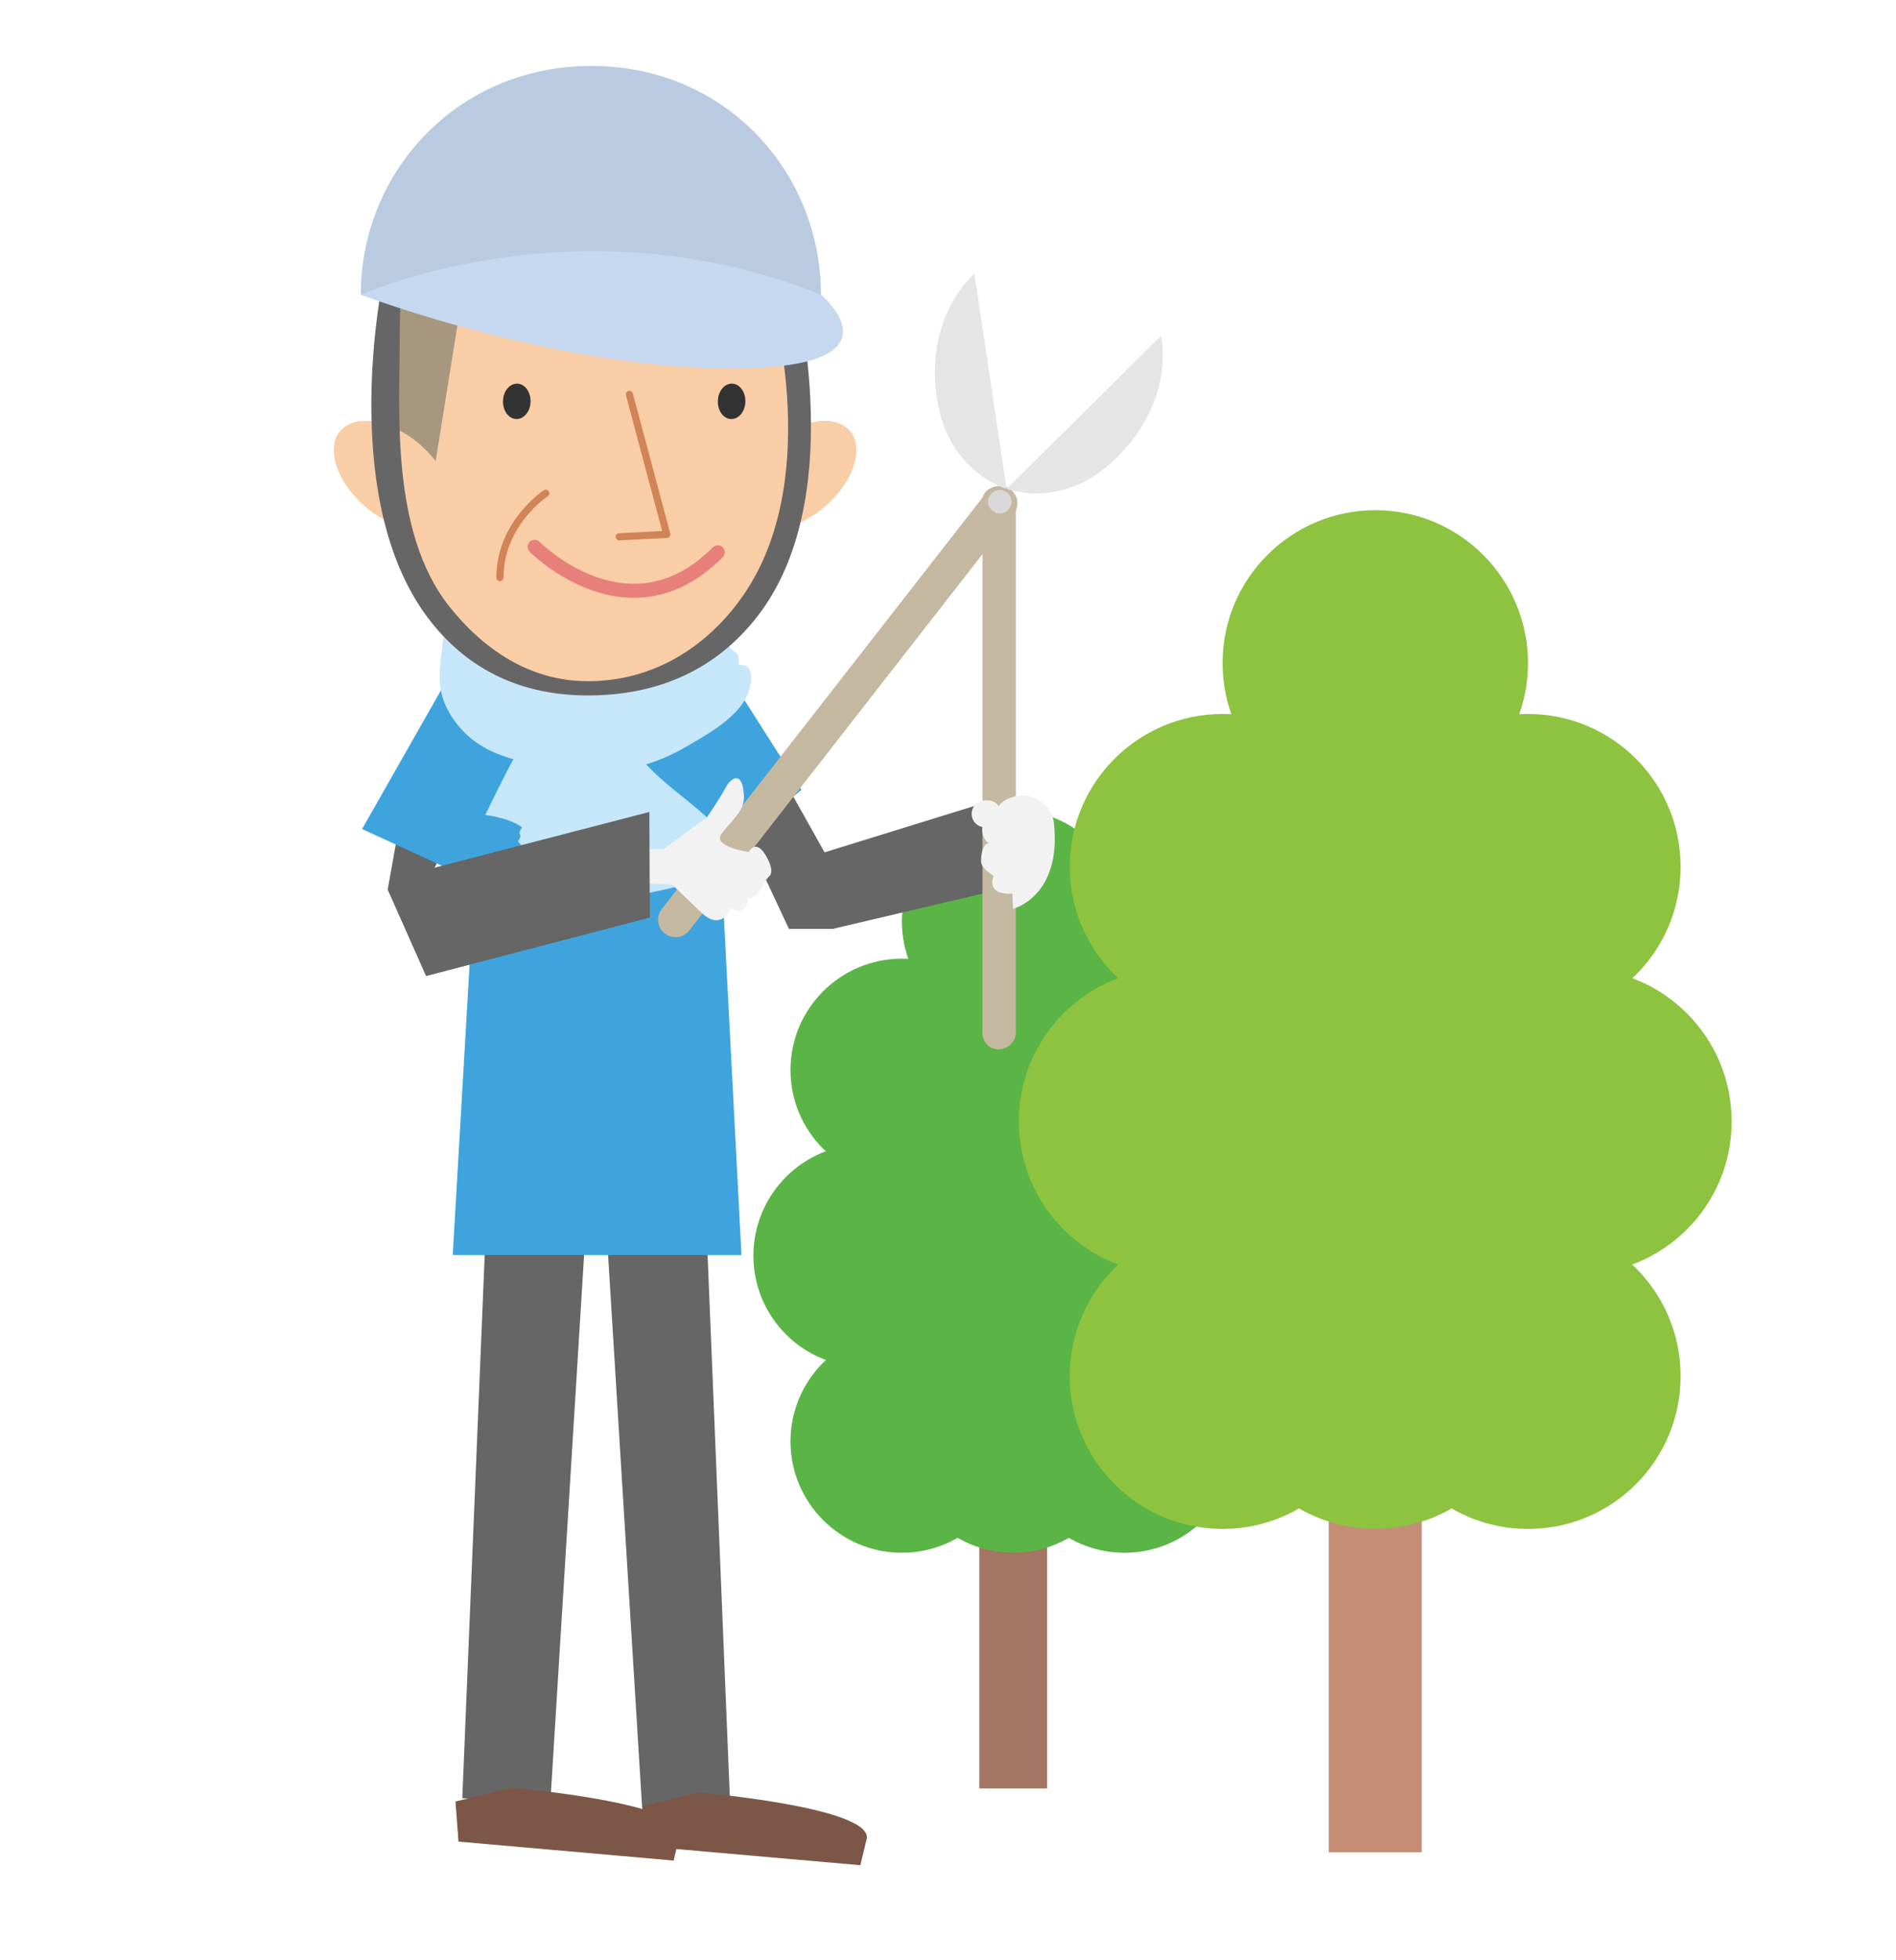
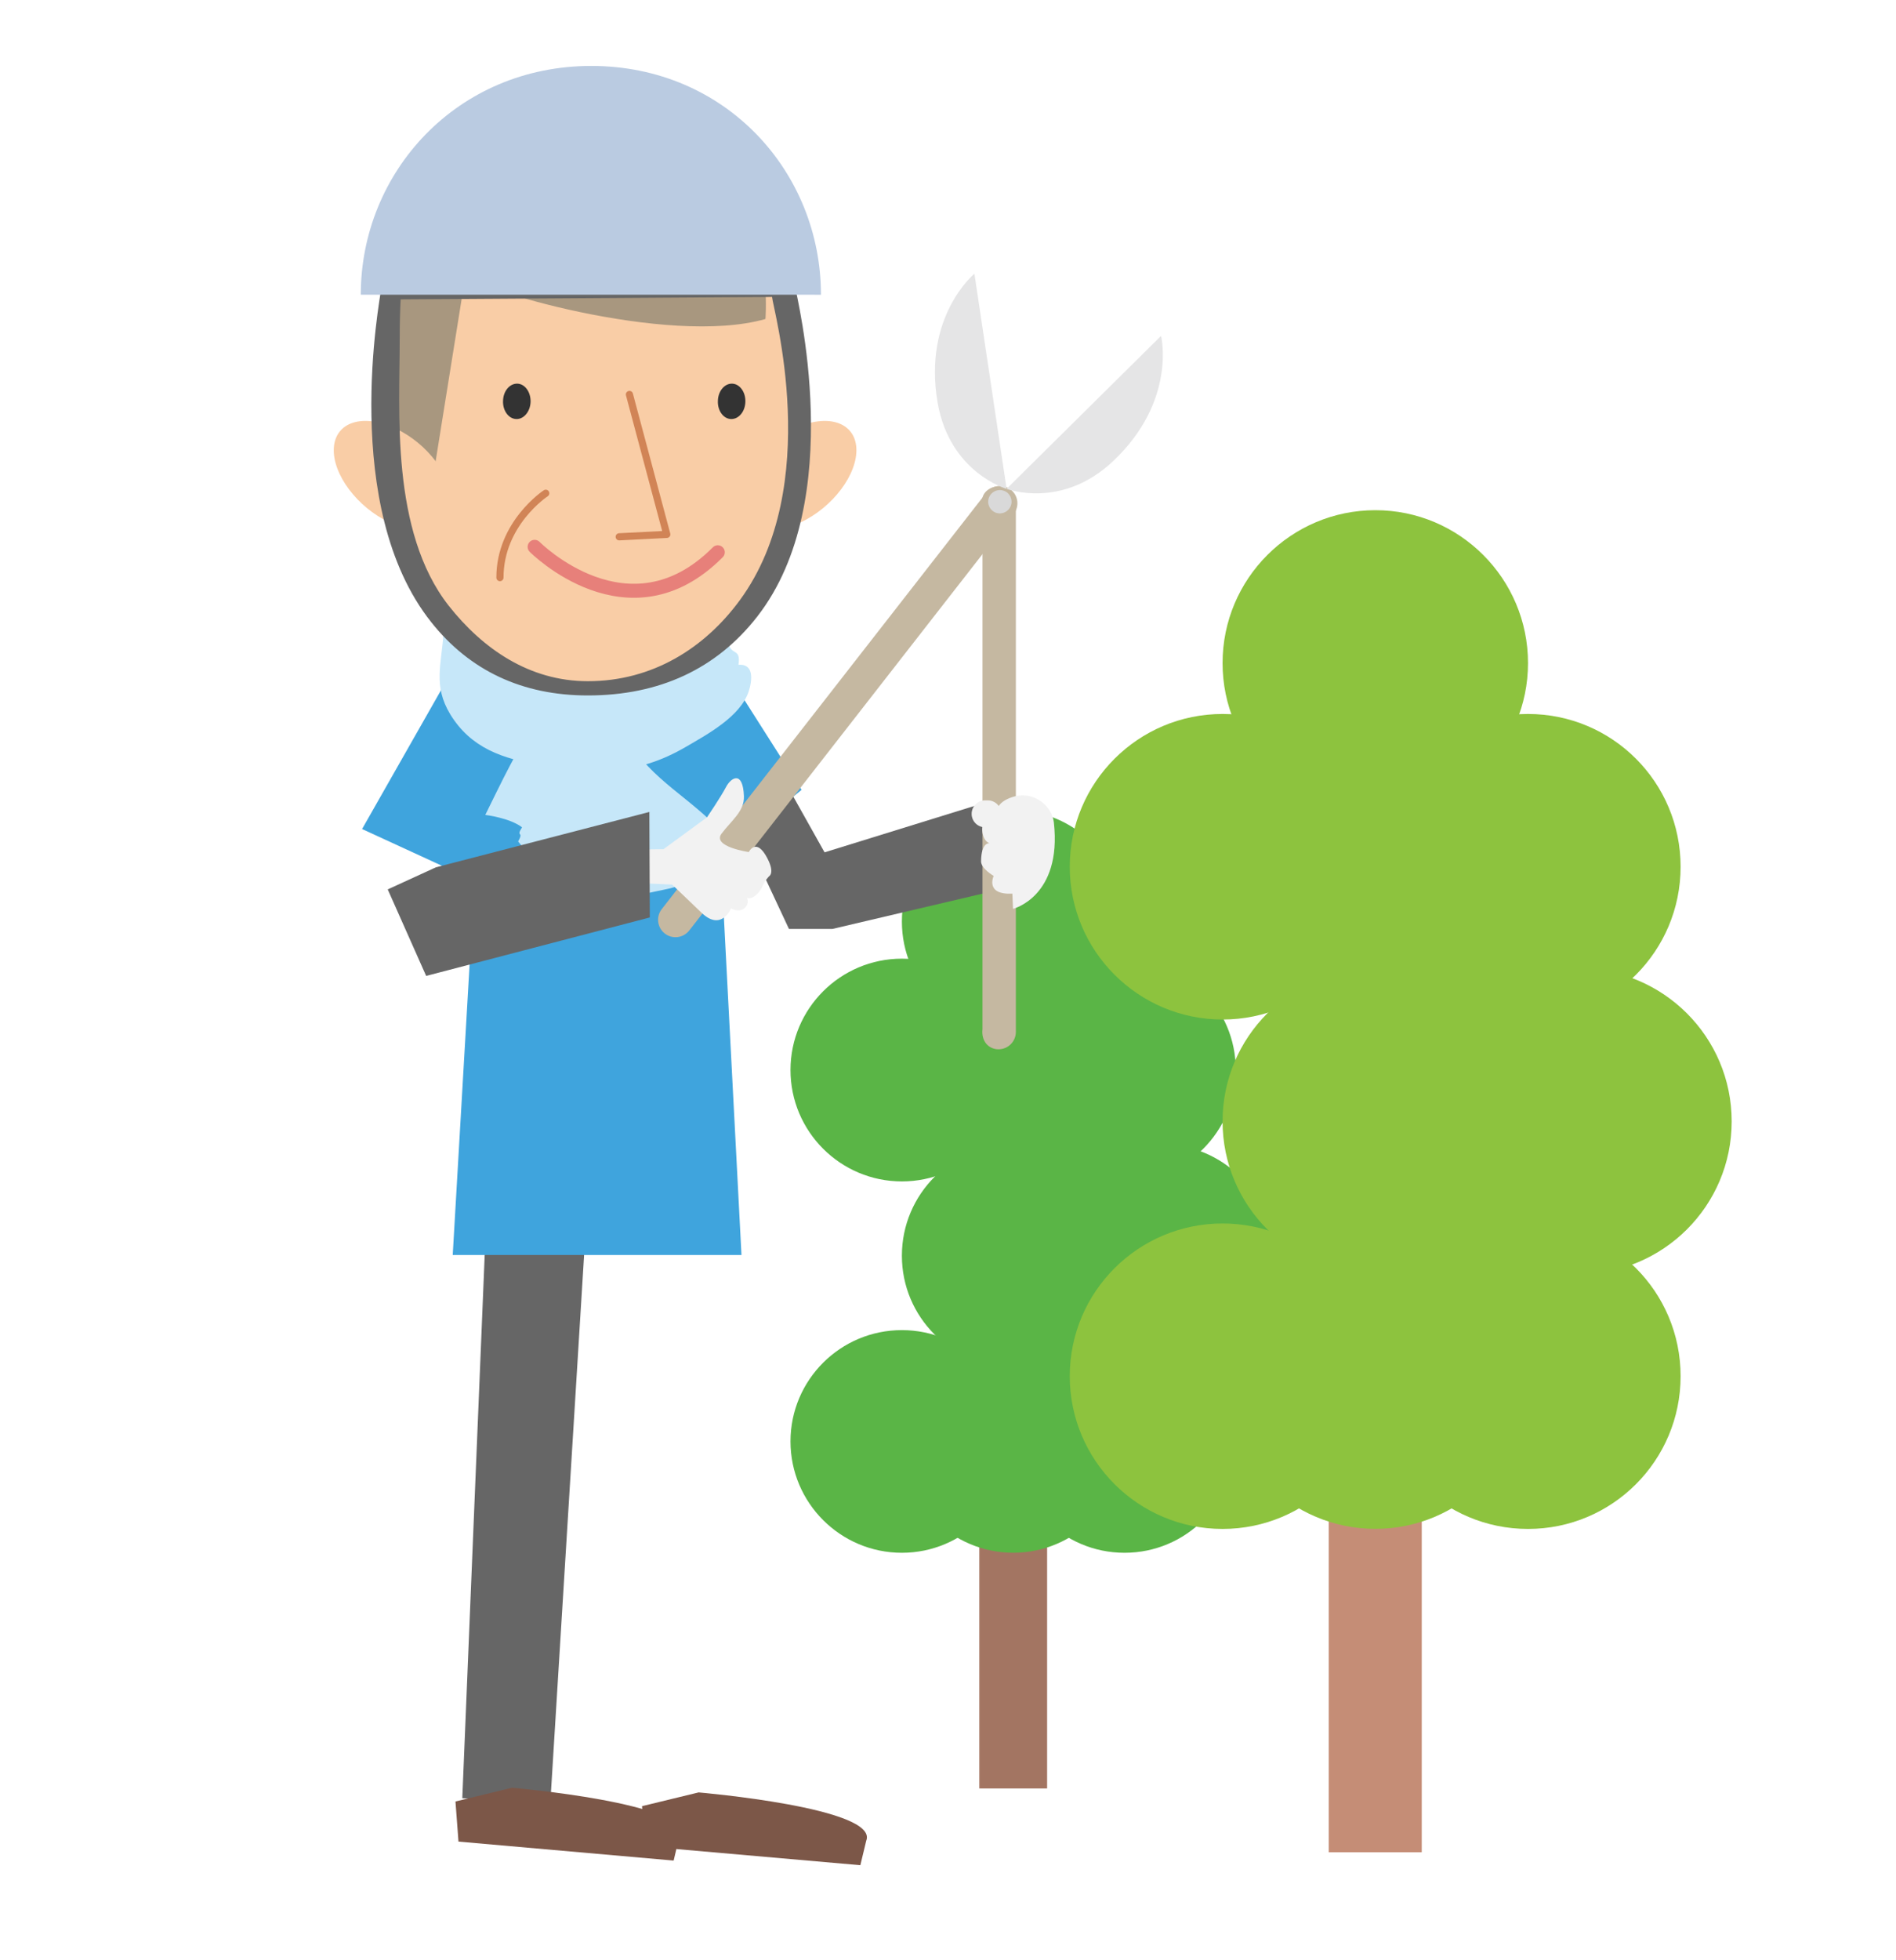
<svg xmlns="http://www.w3.org/2000/svg" xmlns:xlink="http://www.w3.org/1999/xlink" version="1.1" id="レイヤー_1" x="0px" y="0px" width="150px" height="155px" viewBox="0 0 150 155" enable-background="new 0 0 150 155" xml:space="preserve">
  <g>
    <defs>
      <rect id="SVGID_15_" width="150" height="155" />
    </defs>
    <clipPath id="SVGID_2_">
      <use xlink:href="#SVGID_15_" overflow="visible" />
    </clipPath>
    <g clip-path="url(#SVGID_2_)">
      <rect x="77.477" y="116.022" fill="#A37562" width="5.364" height="25.394" />
      <g>
        <path fill="#5AB546" d="M100.713,99.29c0,4.866-3.949,8.8-8.813,8.8c-4.862,0-8.798-3.934-8.798-8.8     c0-4.865,3.936-8.812,8.798-8.812C96.764,90.479,100.713,94.425,100.713,99.29z" />
        <path fill="#5AB546" d="M88.968,99.29c0,4.866-3.948,8.8-8.802,8.8c-4.866,0-8.814-3.934-8.814-8.8     c0-4.865,3.948-8.812,8.814-8.812C85.02,90.479,88.968,94.425,88.968,99.29z" />
        <path fill="#5AB546" d="M88.968,72.869c0,4.856-3.948,8.81-8.802,8.81c-4.866,0-8.814-3.953-8.814-8.81     c0-4.865,3.948-8.814,8.814-8.814C85.02,64.055,88.968,68.004,88.968,72.869z" />
-         <path fill="#5AB546" d="M77.221,99.29c0,4.866-3.94,8.8-8.814,8.8c-4.857,0-8.802-3.934-8.802-8.8     c0-4.865,3.945-8.812,8.802-8.812C73.281,90.479,77.221,94.425,77.221,99.29z" />
        <path fill="#5AB546" d="M97.769,84.608c0,4.864-3.935,8.808-8.801,8.808c-4.868,0-8.802-3.943-8.802-8.808     c0-4.862,3.935-8.805,8.802-8.805C93.833,75.804,97.769,79.746,97.769,84.608z" />
        <path fill="#5AB546" d="M80.166,84.608c0,4.864-3.958,8.808-8.814,8.808c-4.86,0-8.813-3.943-8.813-8.808     c0-4.862,3.952-8.805,8.813-8.805C76.208,75.804,80.166,79.746,80.166,84.608z" />
        <path fill="#5AB546" d="M88.968,113.973c0-4.864-3.948-8.814-8.802-8.814c-4.866,0-8.814,3.95-8.814,8.814     c0,4.854,3.948,8.805,8.814,8.805C85.02,122.777,88.968,118.827,88.968,113.973z" />
        <path fill="#5AB546" d="M88.968,84.608c0-4.862-3.948-8.805-8.802-8.805c-4.866,0-8.814,3.942-8.814,8.805     c0,4.864,3.948,8.808,8.814,8.808C85.02,93.416,88.968,89.473,88.968,84.608z" />
        <path fill="#5AB546" d="M97.769,113.973c0-4.864-3.935-8.799-8.801-8.799c-4.868,0-8.802,3.935-8.802,8.799     c0,4.86,3.935,8.808,8.802,8.808C93.833,122.78,97.769,118.833,97.769,113.973z" />
        <path fill="#5AB546" d="M80.166,113.973c0-4.864-3.958-8.799-8.814-8.799c-4.86,0-8.813,3.935-8.813,8.799     c0,4.86,3.952,8.808,8.813,8.808C76.208,122.78,80.166,118.833,80.166,113.973z" />
      </g>
    </g>
    <g clip-path="url(#SVGID_2_)">
      <rect x="105.124" y="111.627" fill="#C58D76" width="7.356" height="34.832" />
      <g>
        <path fill="#8DC33E" d="M137,88.671c0,6.676-5.418,12.075-12.091,12.075c-6.67,0-12.07-5.399-12.07-12.076     c0-6.672,5.4-12.085,12.07-12.085C131.582,76.585,137,81.999,137,88.671z" />
        <path fill="#8DC33E" d="M120.887,88.67c0,6.677-5.416,12.076-12.075,12.076c-6.675,0-12.09-5.399-12.09-12.076     c0-6.672,5.415-12.085,12.09-12.085C115.471,76.585,120.887,81.998,120.887,88.67z" />
        <path fill="#8DC33E" d="M120.887,52.433c0,6.661-5.416,12.081-12.075,12.081c-6.675,0-12.09-5.42-12.09-12.081     c0-6.673,5.415-12.091,12.09-12.091C115.471,40.342,120.887,45.76,120.887,52.433z" />
-         <path fill="#8DC33E" d="M104.773,88.67c0,6.677-5.403,12.076-12.092,12.076c-6.666,0-12.073-5.399-12.073-12.076     c0-6.672,5.407-12.085,12.073-12.085C99.37,76.585,104.773,81.998,104.773,88.67z" />
        <path fill="#8DC33E" d="M132.959,68.534c0,6.671-5.397,12.082-12.072,12.082c-6.679,0-12.075-5.412-12.075-12.082     c0-6.672,5.396-12.079,12.075-12.079C127.562,56.455,132.959,61.863,132.959,68.534z" />
        <path fill="#8DC33E" d="M108.812,68.534c0,6.67-5.427,12.082-12.09,12.082c-6.667,0-12.089-5.412-12.089-12.082     c0-6.672,5.421-12.079,12.089-12.079C103.385,56.455,108.812,61.862,108.812,68.534z" />
        <path fill="#8DC33E" d="M120.887,108.817c0-6.674-5.416-12.097-12.075-12.097c-6.675,0-12.09,5.423-12.09,12.097     c0,6.657,5.415,12.072,12.09,12.072C115.471,120.89,120.887,115.475,120.887,108.817z" />
-         <path fill="#8DC33E" d="M120.887,68.534c0-6.672-5.416-12.079-12.075-12.079c-6.675,0-12.09,5.407-12.09,12.079     c0,6.67,5.415,12.082,12.09,12.082C115.471,80.616,120.887,75.204,120.887,68.534z" />
+         <path fill="#8DC33E" d="M120.887,68.534c0-6.672-5.416-12.079-12.075-12.079c-6.675,0-12.09,5.407-12.09,12.079     c0,6.67,5.415,12.082,12.09,12.082C115.471,80.616,120.887,75.204,120.887,68.534" />
        <path fill="#8DC33E" d="M132.959,108.817c0-6.674-5.397-12.075-12.072-12.075c-6.679,0-12.075,5.401-12.075,12.075     c0,6.666,5.396,12.078,12.075,12.078C127.562,120.896,132.959,115.484,132.959,108.817z" />
        <path fill="#8DC33E" d="M108.812,108.817c0-6.674-5.427-12.075-12.09-12.075c-6.667,0-12.089,5.401-12.089,12.075     c0,6.666,5.421,12.078,12.089,12.078C103.385,120.896,108.812,115.483,108.812,108.817z" />
      </g>
    </g>
    <g clip-path="url(#SVGID_2_)">
      <polygon fill="#666666" points="43.521,142.816 36.574,142.183 38.515,95.145 46.463,95.145   " />
-       <polygon fill="#666666" points="50.793,142.816 57.744,142.183 55.812,95.145 47.856,95.145   " />
      <polygon fill="#3FA4DD" points="38.637,50.699 35.817,99.232 58.661,99.232 56.15,51.039   " />
-       <polygon fill="#666666" points="30.674,70.326 32.756,58.714 40.185,55.645 34.363,68.682 51.374,64.202 51.408,72.544     33.715,77.167   " />
      <polygon fill="#3FA4DD" points="37.118,50.658 28.645,65.553 38.025,69.865 40.825,53.687   " />
      <path fill="#7C5748" d="M36.034,142.447l4.468-1.086c0,0,14.316,1.22,13.253,3.82l-0.461,1.937l-17.021-1.5L36.034,142.447z" />
      <path fill="#7C5748" d="M50.793,142.816l4.479-1.087c0,0,14.315,1.219,13.258,3.826l-0.465,1.93l-17.029-1.495L50.793,142.816z" />
      <polygon fill="#666666" points="65.234,67.396 56.054,51.039 54.086,55.645 62.417,73.451 65.861,73.451 80.672,69.97     78.743,63.215   " />
      <polygon fill="#3FA4DD" points="56.15,51.039 63.414,62.455 55.997,68.514 50.932,54.355   " />
      <path fill="#F9CDA6" d="M33.013,45.204c6.15,10.813,21.114,12.451,26.977,1.634c1.847-3.422,5.278-10.49,3.371-19.012    c-4.114-18.43-30.703-19.779-31.574,1.69C31.586,34.594,30.523,40.834,33.013,45.204z" />
      <path fill="#A8977F" d="M34.281,37.617l2.553-15.909c0.418,1.05,15.956,5.725,23.724,3.516c0,0,1.498-18.544-15.503-15.093    c-15.599,3.163-16.276,17.217-14.112,26.725C31.298,38.398,34.281,37.617,34.281,37.617z" />
      <path fill="#F9CDA6" d="M62.886,33.867c-2.557,1.188-4.539,3.83-4.415,5.883c0.12,2.061,2.293,2.75,4.858,1.562    c2.562-1.194,4.534-3.827,4.421-5.889C67.626,33.371,65.457,32.672,62.886,33.867z" />
      <path fill="#F9CDA6" d="M31.265,33.867c2.562,1.188,4.537,3.83,4.419,5.883c-0.121,2.061-2.299,2.75-4.865,1.562    c-2.553-1.194-4.533-3.827-4.408-5.889C26.529,33.37,28.706,32.67,31.265,33.867z" />
      <polyline fill="none" stroke="#D18456" stroke-width="0.567" stroke-linecap="round" stroke-linejoin="round" points="    49.797,31.191 52.752,42.255 48.988,42.446   " />
      <g>
        <path fill="#333333" d="M40.839,33.133c-0.602-0.016-1.075-0.67-1.041-1.436c0.016-0.777,0.526-1.378,1.133-1.361     c0.603,0.019,1.065,0.669,1.046,1.44C41.952,32.542,41.438,33.162,40.839,33.133z" />
      </g>
      <g>
        <path fill="#333333" d="M57.829,33.133c-0.595-0.016-1.071-0.661-1.034-1.436c0.018-0.784,0.533-1.378,1.128-1.361     c0.605,0.019,1.074,0.669,1.046,1.44C58.948,32.551,58.438,33.156,57.829,33.133z" />
      </g>
      <path fill="none" stroke="#E7807A" stroke-width="1.108" stroke-linecap="round" stroke-linejoin="round" d="M42.297,43.24    c0,0,7.445,7.521,14.489,0.429" />
      <path fill="none" stroke="#D18456" stroke-width="0.567" stroke-linecap="round" stroke-linejoin="round" d="M43.176,39.003    c0,0-3.624,2.376-3.624,6.669" />
      <path fill="#C6E7F9" d="M46.507,54.531c-3.408-0.512-8.146-2.158-11.42-4.464c-0.152,2.449-0.842,4.149,0.533,6.412    c1.639,2.679,4.141,3.521,7.194,4.022c4.22,0.695,7.522,0.847,11.449-1.446c1.674-0.975,4.303-2.386,4.966-4.372    c0.3-0.927,0.42-2.212-0.805-2.117c0.219-1.447-0.696-0.617-0.81-1.908C57.614,50.658,50.103,55.065,46.507,54.531z" />
      <path fill="#C6E7F9" d="M49.85,58.616c1.4,2.876,5.177,4.737,7.217,7.194c-2.679,1.453-0.67,3.794-4.409,4.512    c-1.829,0.352-4.515,1.238-5.52-0.473c-0.648-1.088-1.893-12.47,1.548-11.233" />
      <path fill="#C6E7F9" d="M47.138,56.283c-0.936,4.935,0.059,8.067-1.368,13.014c-1.646-0.47-3.715-1.367-4.779-2.76    c0.498-0.893-0.219-0.271,0.309-1.121c-0.977-0.749-2.907-0.979-2.907-0.979s1.494-3.063,1.936-3.874    c0.838-1.521,3.243-6.668,5.247-4.673" />
      <g>
        <path fill="#666666" d="M62.789,21.586l-32.543,0.211l-0.106,1.135c-0.065,0.691-3.272,17.168,3.978,26.265     c3.05,3.845,7.222,5.793,12.383,5.793c5.668,0,10.184-2.1,13.408-6.237c7.21-9.253,3.081-25.364,3.009-26.045L62.789,21.586z      M46.507,53.864c-4.622,0-8.32-2.559-11.015-5.978c-4.61-5.883-3.87-15.472-3.87-21.038c0-1.325,0.034-2.414,0.075-3.177     c1.803-0.015,27.605-0.178,29.383-0.191c0.065,0.906,4.096,14.911-2.543,23.97C55.772,51.225,51.637,53.864,46.507,53.864z" />
        <g>
          <path fill="#BACBE1" d="M64.949,23.306c0-9.698-7.534-18.092-18.167-18.092c-10.625,0-18.239,8.394-18.239,18.091L64.949,23.306      z" />
-           <path fill="#C6D8EF" d="M64.949,23.306c0,0,6.581,5.48-5.826,5.813c-14.246,0.391-30.581-5.814-30.581-5.814      S45.792,15.566,64.949,23.306z" />
        </g>
      </g>
      <g>
        <g>
          <path fill="#C5B8A1" d="M52.354,71.885c-0.466,0.595-0.36,1.461,0.239,1.929l0,0c0.6,0.472,1.465,0.361,1.936-0.238      l25.67-32.928c0.467-0.602,0.364-1.468-0.236-1.933l0,0c-0.601-0.469-1.466-0.361-1.931,0.24L52.354,71.885z" />
          <path fill="#C5B8A1" d="M77.727,81.372c-0.11,0.98,0.506,1.597,1.267,1.597l0,0c0.76,0,1.375-0.616,1.375-1.377V39.84      c0-0.762-0.615-1.38-1.375-1.38l0,0c-0.761,0-1.377,0.618-1.267,1.161V81.372z" />
          <path fill="#E5E5E6" d="M77.09,21.643l2.547,17.011c0,0-4.485-1.264-5.455-6.797C72.992,25.005,77.09,21.643,77.09,21.643z" />
          <path fill="#E5E5E6" d="M91.856,26.557L79.637,38.653c0,0,4.34,1.662,8.42-2.185C93.121,31.691,91.856,26.557,91.856,26.557z" />
          <path fill="#D9D9D9" d="M78.225,39.379c-0.162,0.488,0.104,1.008,0.586,1.17c0.485,0.16,1.001-0.099,1.169-0.585      c0.16-0.489-0.097-1.014-0.587-1.166C78.91,38.635,78.389,38.896,78.225,39.379z" />
        </g>
        <path fill="#F2F2F2" d="M50.851,67.167l1.641-0.021l3.445-2.523c0,0,1.082-1.59,1.492-2.375c0.406-0.789,1.35-1.342,1.426,0.709     c0.048,1.199-1,1.927-1.77,2.961c-0.773,1.035,2.156,1.455,2.156,1.455s0.586-1.225,1.478,0.513     c0.602,1.17,0.123,1.405,0.123,1.405s-0.378,0.391-0.538,0.822c-0.124,0.345-0.75,1.082-1.198,0.877c0,0,0.229,0.47-0.228,0.832     c-0.453,0.372-1.042,0.004-1.042,0.004s-0.756,1.862-2.34,0.34l-2.323-2.222l-2.266-0.101L50.851,67.167z" />
        <path fill="#F2F2F2" d="M83.376,65.036c-0.146-1.336-1.674-2.66-3.487-1.938c-1.22,0.48-1.014,1.253-1.014,1.253     s-0.727-0.176-1.036,0.569c-0.316,0.768-0.019,1.617,0.449,1.756c0,0-0.656-0.118-0.672,1.427     c-0.008,0.582,0.997,1.155,0.997,1.155s-0.715,1.512,1.479,1.404l0.053,1.202C80.146,71.864,84.027,70.907,83.376,65.036z" />
        <path fill="#F2F2F2" d="M76.87,64.352c0,0.589,0.475,1.064,1.063,1.064h0.218c0.587,0,1.066-0.476,1.066-1.064l0,0     c0-0.586-0.479-1.064-1.066-1.064h-0.218C77.345,63.287,76.87,63.766,76.87,64.352L76.87,64.352z" />
      </g>
      <polygon fill="#666666" points="30.674,70.326 34.488,68.579 51.374,64.202 51.408,72.544 33.715,77.167   " />
    </g>
  </g>
</svg>